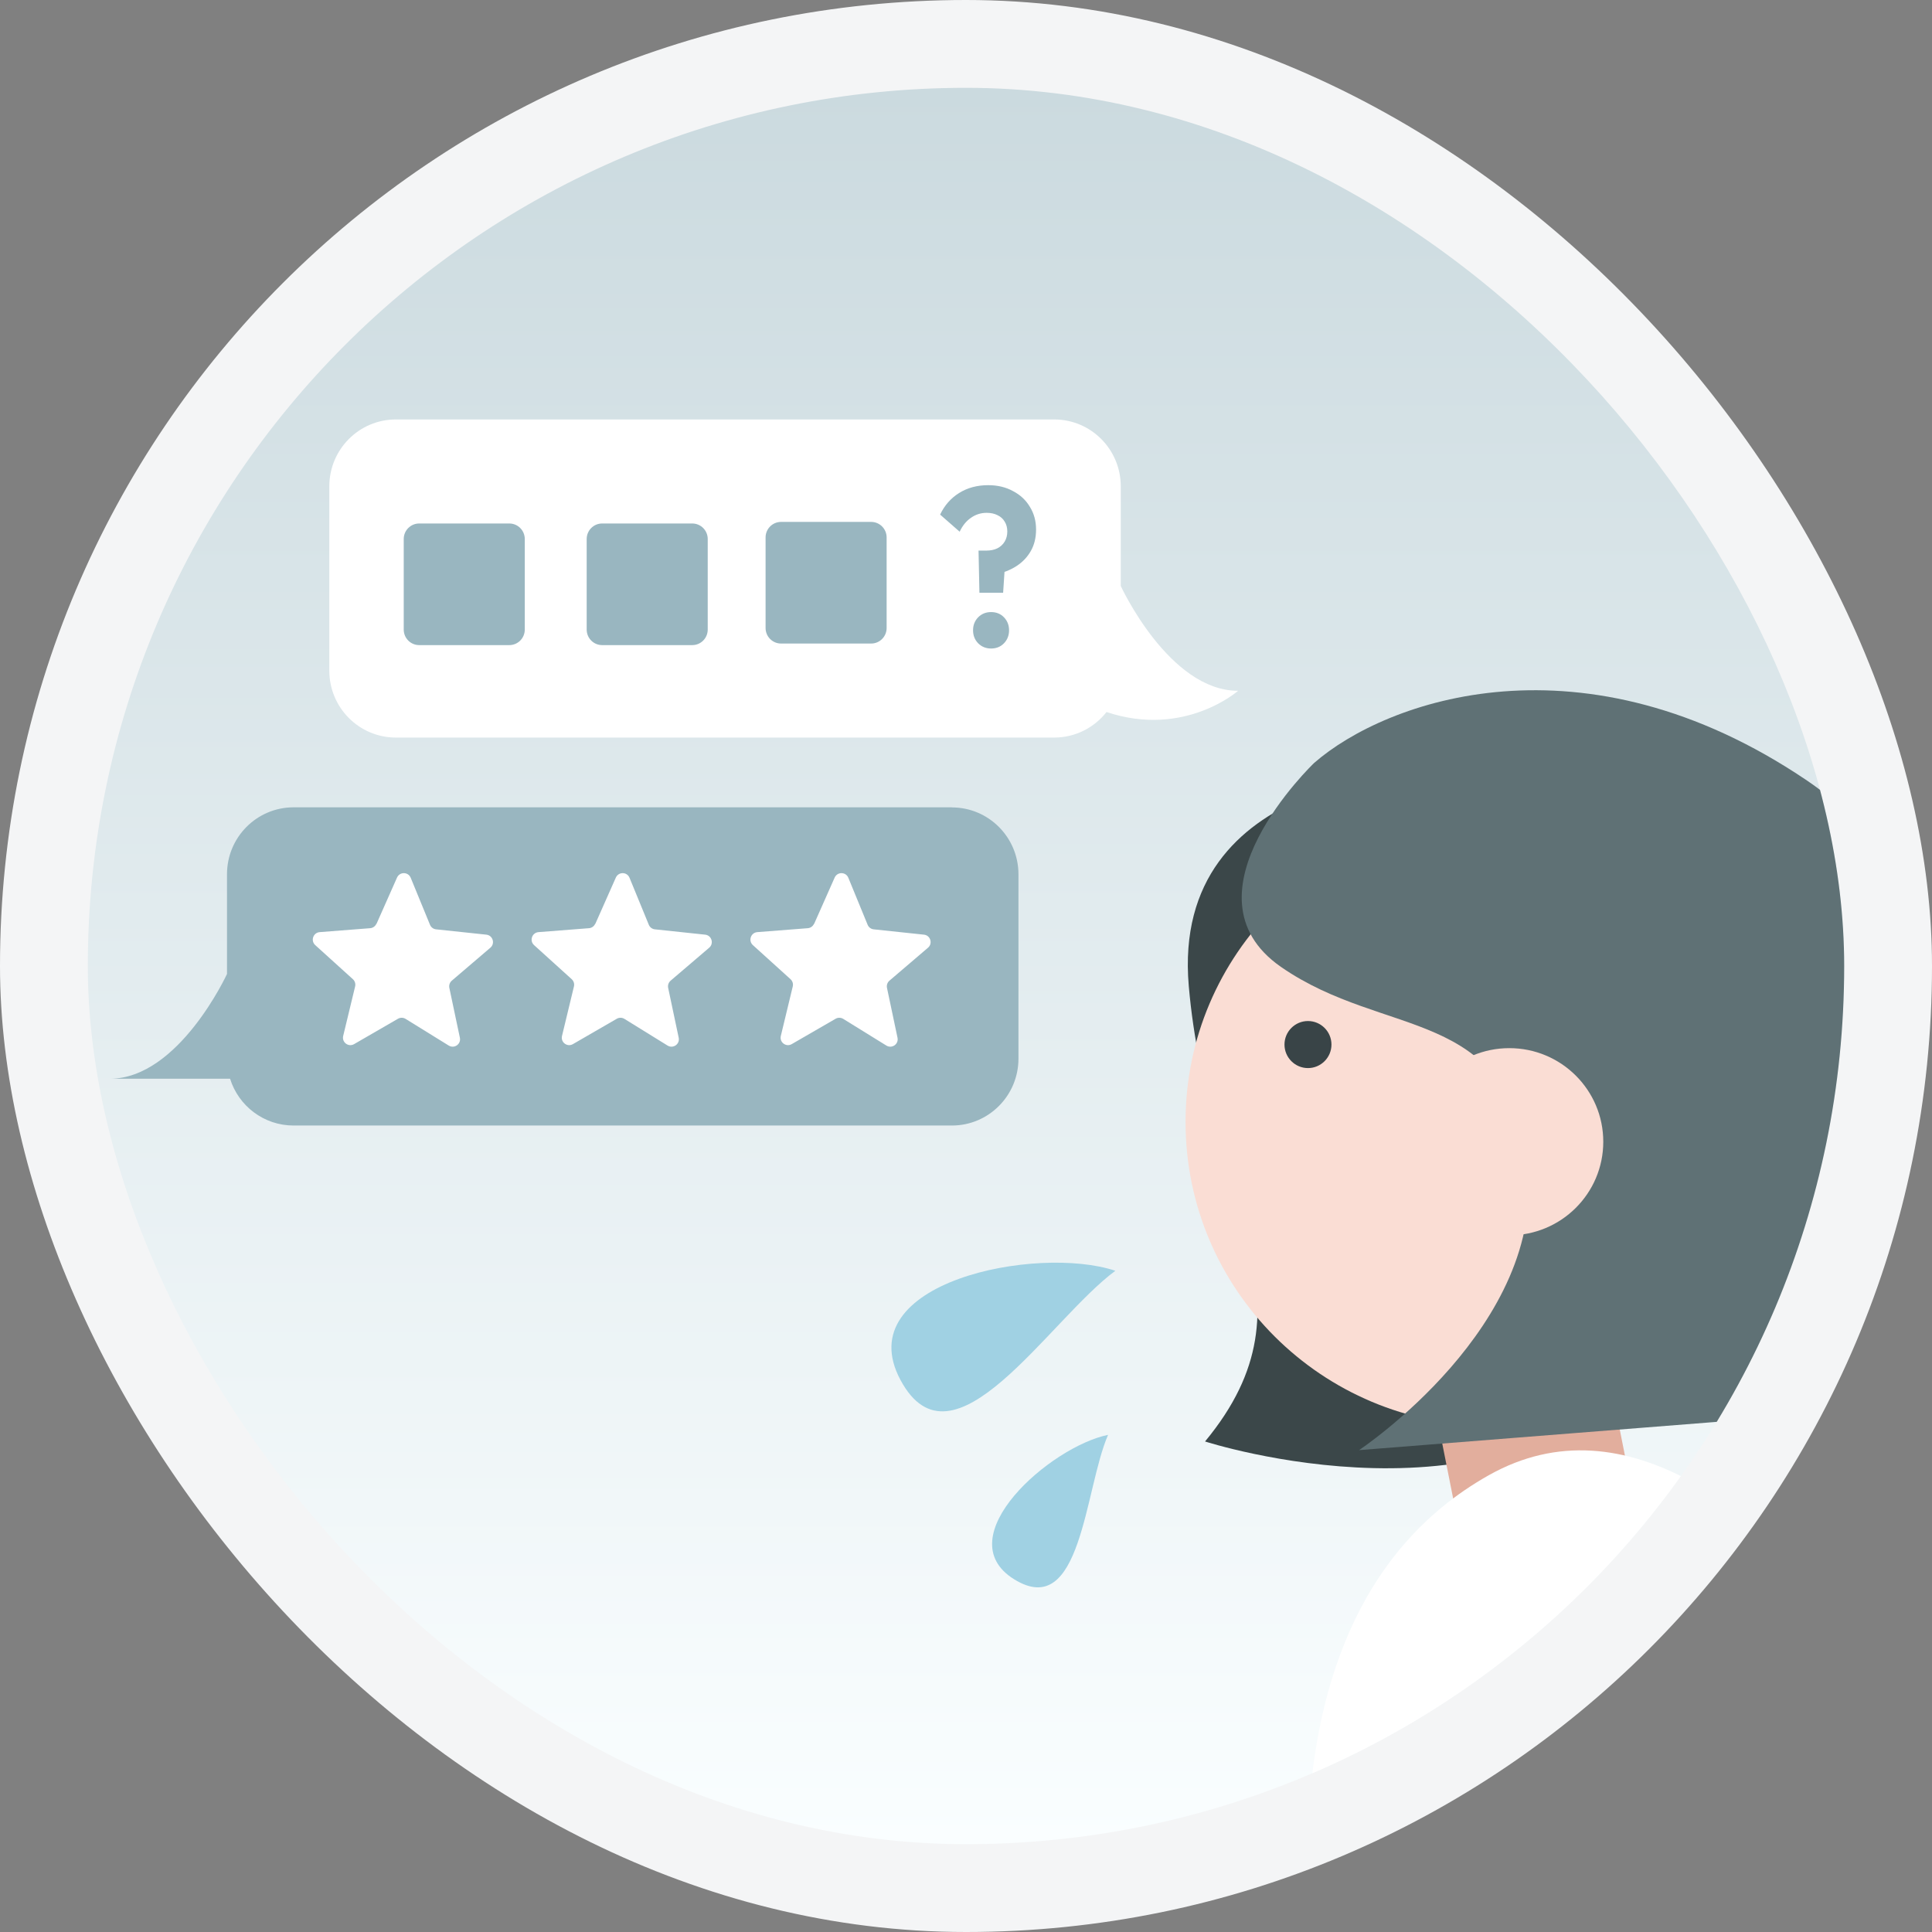
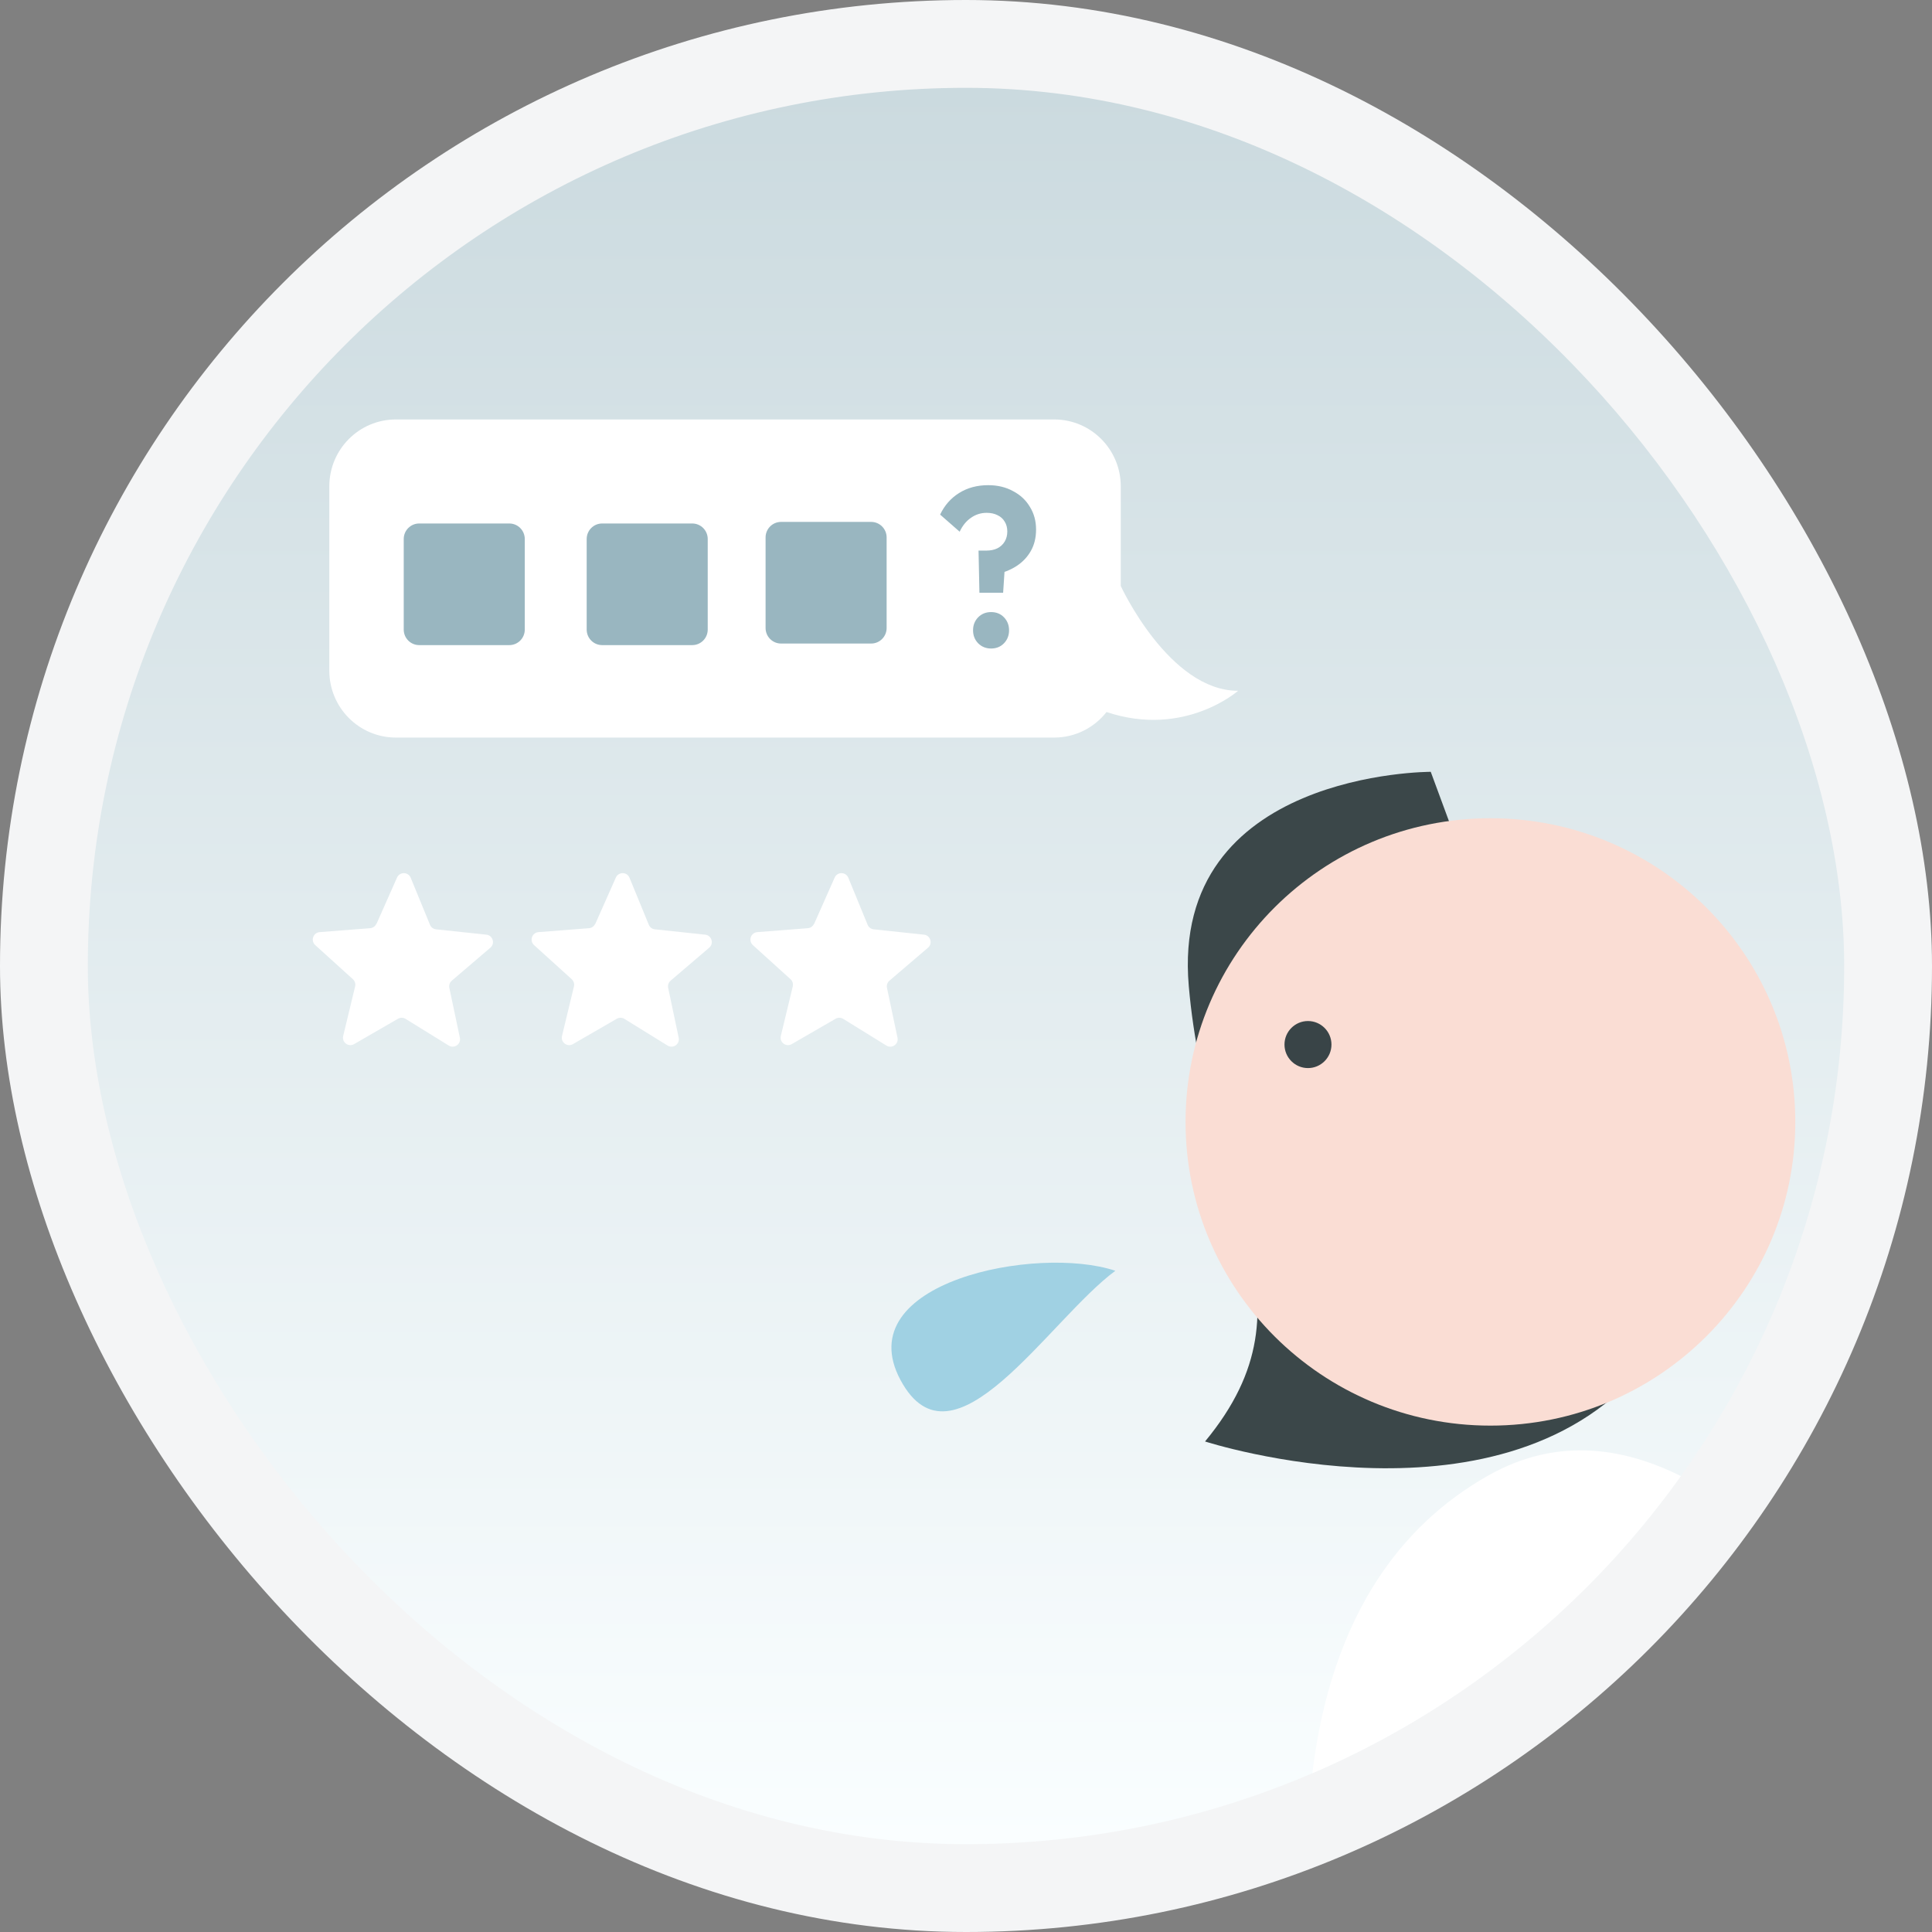
<svg xmlns="http://www.w3.org/2000/svg" fill="none" height="264" viewBox="0 0 264 264" width="264">
  <rect x="0" y="0" width="264" height="264" fill="#808080" stroke="none" />
  <linearGradient id="a" gradientUnits="userSpaceOnUse" x1="132" x2="132" y1="12" y2="252">
    <stop offset="0" stop-color="#cbdadf" />
    <stop offset="1" stop-color="#fafeff" />
  </linearGradient>
  <clipPath id="b">
    <rect height="240" rx="120" width="240" x="12" y="12" />
  </clipPath>
  <clipPath id="c">
    <path d="m162 94.317h118v188h-118z" />
  </clipPath>
  <rect fill="#f4f5f6" height="264" rx="132" width="264" />
  <g clip-path="url(#b)">
    <rect fill="url(#a)" height="240" rx="120" width="240" x="12" y="12" />
    <path d="m169.168 94.393c-9.428 0-16.019-14.319-16.019-14.319v-13.616c0-5.05-4.071-9.141-9.097-9.141h-89.955c-5.026 0-9.097 4.091-9.097 9.141v25.186c0 5.05 4.072 9.141 9.097 9.141h89.955c2.901 0 5.484-1.368 7.151-3.49 10.662 3.567 17.978-2.902 17.978-2.902z" fill="#fff" />
    <g fill="#99b6c0">
      <path d="m133.834 80.997-.12-5.76h1.05c.58 0 1.08-.1 1.5-.3.44-.22.78-.53 1.02-.93s.36-.86.36-1.38-.12-.97-.36-1.35c-.22-.38-.54-.67-.96-.87-.42-.22-.92-.33-1.5-.33-.8 0-1.52.23-2.16.69-.64.44-1.15 1.07-1.53 1.89l-2.67-2.34c.6-1.26 1.46-2.24 2.58-2.94 1.14-.72 2.47-1.08 3.99-1.08 1.28 0 2.41.27 3.39.81 1 .52 1.77 1.24 2.31 2.16.56.9.84 1.93.84 3.09 0 1.12-.24 2.1-.72 2.94s-1.14 1.53-1.98 2.07-1.82.92-2.94 1.14l1.41-1.62-.27 4.11zm1.59 7.62c-.7 0-1.29-.24-1.77-.72-.46-.48-.69-1.07-.69-1.77s.23-1.29.69-1.77c.48-.48 1.07-.72 1.77-.72.72 0 1.31.24 1.77.72s.69 1.07.69 1.77-.23 1.29-.69 1.77-1.05.72-1.77.72z" />
      <path d="m119.042 71.317h-12.317c-1.166 0-2.112.95-2.112 2.122v12.376c0 1.172.946 2.122 2.112 2.122h12.317c1.166 0 2.112-.95 2.112-2.122v-12.376c0-1.172-.946-2.122-2.112-2.122z" />
      <path d="m94.596 71.532h-12.316c-1.167 0-2.112.95-2.112 2.122v12.376c0 1.172.946 2.122 2.112 2.122h12.316c1.167 0 2.112-.95 2.112-2.122v-12.376c0-1.172-.946-2.122-2.112-2.122z" />
      <path d="m69.596 71.532h-12.316c-1.167 0-2.112.95-2.112 2.122v12.376c0 1.172.946 2.122 2.112 2.122h12.316c1.167 0 2.112-.95 2.112-2.122v-12.376c0-1.172-.946-2.122-2.112-2.122z" />
-       <path d="m130.071 110.317h-89.955c-5.026 0-9.097 4.092-9.097 9.142v13.628s-6.591 14.319-16.019 14.319h16.439c1.158 3.708 4.606 6.393 8.677 6.393h89.955c5.026 0 9.097-4.092 9.097-9.142v-25.186c0-5.05-4.071-9.141-9.097-9.141z" />
    </g>
    <g fill="#fff">
      <path d="m51.439 126.26 2.812-6.341c.369-.818 1.527-.806 1.87.025l2.634 6.418c.14.345.458.588.827.627l6.871.728c.891.09 1.234 1.215.547 1.79l-5.268 4.501c-.28.243-.407.626-.331.984l1.438 6.802c.191.882-.763 1.547-1.527 1.073l-5.891-3.643c-.318-.192-.713-.205-1.043-.013l-5.993 3.465c-.776.447-1.705-.256-1.489-1.125l1.629-6.751c.089-.358-.025-.741-.305-.997l-5.14-4.654c-.662-.6-.293-1.7.598-1.777l6.896-.537c.369-.025.7-.255.853-.601z" />
      <path d="m81.34 126.26 2.812-6.341c.369-.818 1.527-.806 1.87.025l2.634 6.418c.14.345.458.588.827.627l6.871.728c.891.09 1.234 1.215.547 1.79l-5.268 4.501c-.28.243-.407.626-.331.984l1.438 6.802c.191.882-.763 1.547-1.527 1.073l-5.891-3.643c-.318-.192-.713-.205-1.043-.013l-5.993 3.465c-.776.447-1.705-.256-1.489-1.125l1.629-6.751c.089-.358-.025-.741-.305-.997l-5.14-4.654c-.662-.6-.293-1.7.598-1.777l6.896-.537c.369-.025.7-.255.853-.601z" />
      <path d="m111.24 126.26 2.812-6.341c.369-.818 1.527-.806 1.87.025l2.634 6.418c.14.345.458.588.827.627l6.871.728c.89.09 1.234 1.215.547 1.79l-5.268 4.501c-.28.243-.407.626-.33.984l1.437 6.802c.191.882-.763 1.547-1.527 1.073l-5.89-3.643c-.319-.192-.713-.205-1.044-.013l-5.993 3.465c-.776.447-1.705-.256-1.488-1.125l1.628-6.751c.089-.358-.025-.741-.305-.997l-5.14-4.654c-.662-.6-.293-1.7.598-1.777l6.896-.537c.369-.025.7-.255.852-.601z" />
    </g>
    <g clip-path="url(#c)">
      <path d="m195.507 105.466s-35.614-.102-33.066 29.266c2.547 29.369 18.376 42.699 2.225 62.239 0 0 41.286 13.381 60.545-11.013z" fill="#3b4749" />
-       <path d="m199.801 210.974 23.709-4.667-9.059-45.656-23.709 4.667z" fill="#e2ae9d" />
      <path d="m203.66 194.805c23.008 0 41.66-18.579 41.66-41.498 0-22.918-18.652-41.497-41.66-41.497s-41.66 18.579-41.66 41.497c0 22.919 18.652 41.498 41.66 41.498z" fill="#faddd4" />
      <path d="m178.729 145.949c-1.766 0-3.209-1.438-3.209-3.215 0-1.776 1.443-3.214 3.209-3.214 1.767 0 3.21 1.438 3.21 3.214 0 1.777-1.443 3.215-3.21 3.215z" fill="#394447" />
-       <path d="m179.579 104.247s-18.852 17.949-4.535 27.88c14.317 9.93 30.944 5.193 33.661 27.067s-22.995 38.96-22.995 38.96l73.418-5.802s22.299-62.323-12.194-85.685c-30.621-20.724-57.556-10.963-67.355-2.42z" fill="#5f7175" />
      <path d="m206.242 168.803c7.091 0 12.839-5.726 12.839-12.789s-5.748-12.789-12.839-12.789-12.84 5.726-12.84 12.789 5.749 12.789 12.84 12.789z" fill="#faddd4" />
      <path d="m280 264.03s-39.197-83.452-76.544-62.458c-37.346 20.994-21.416 80.762-21.416 80.762z" fill="#fff" />
    </g>
    <path d="m152.407 173.647c-10.651-3.572-36.527 1.53-29.364 14.915 7.162 13.385 20.251-8.186 29.364-14.915z" fill="#a0d1e3" />
-     <path d="m151.414 196.066c-7.87 1.599-22.059 14.013-12.838 19.735 9.22 5.722 9.605-12.31 12.838-19.735z" fill="#a0d1e3" />
  </g>
</svg>